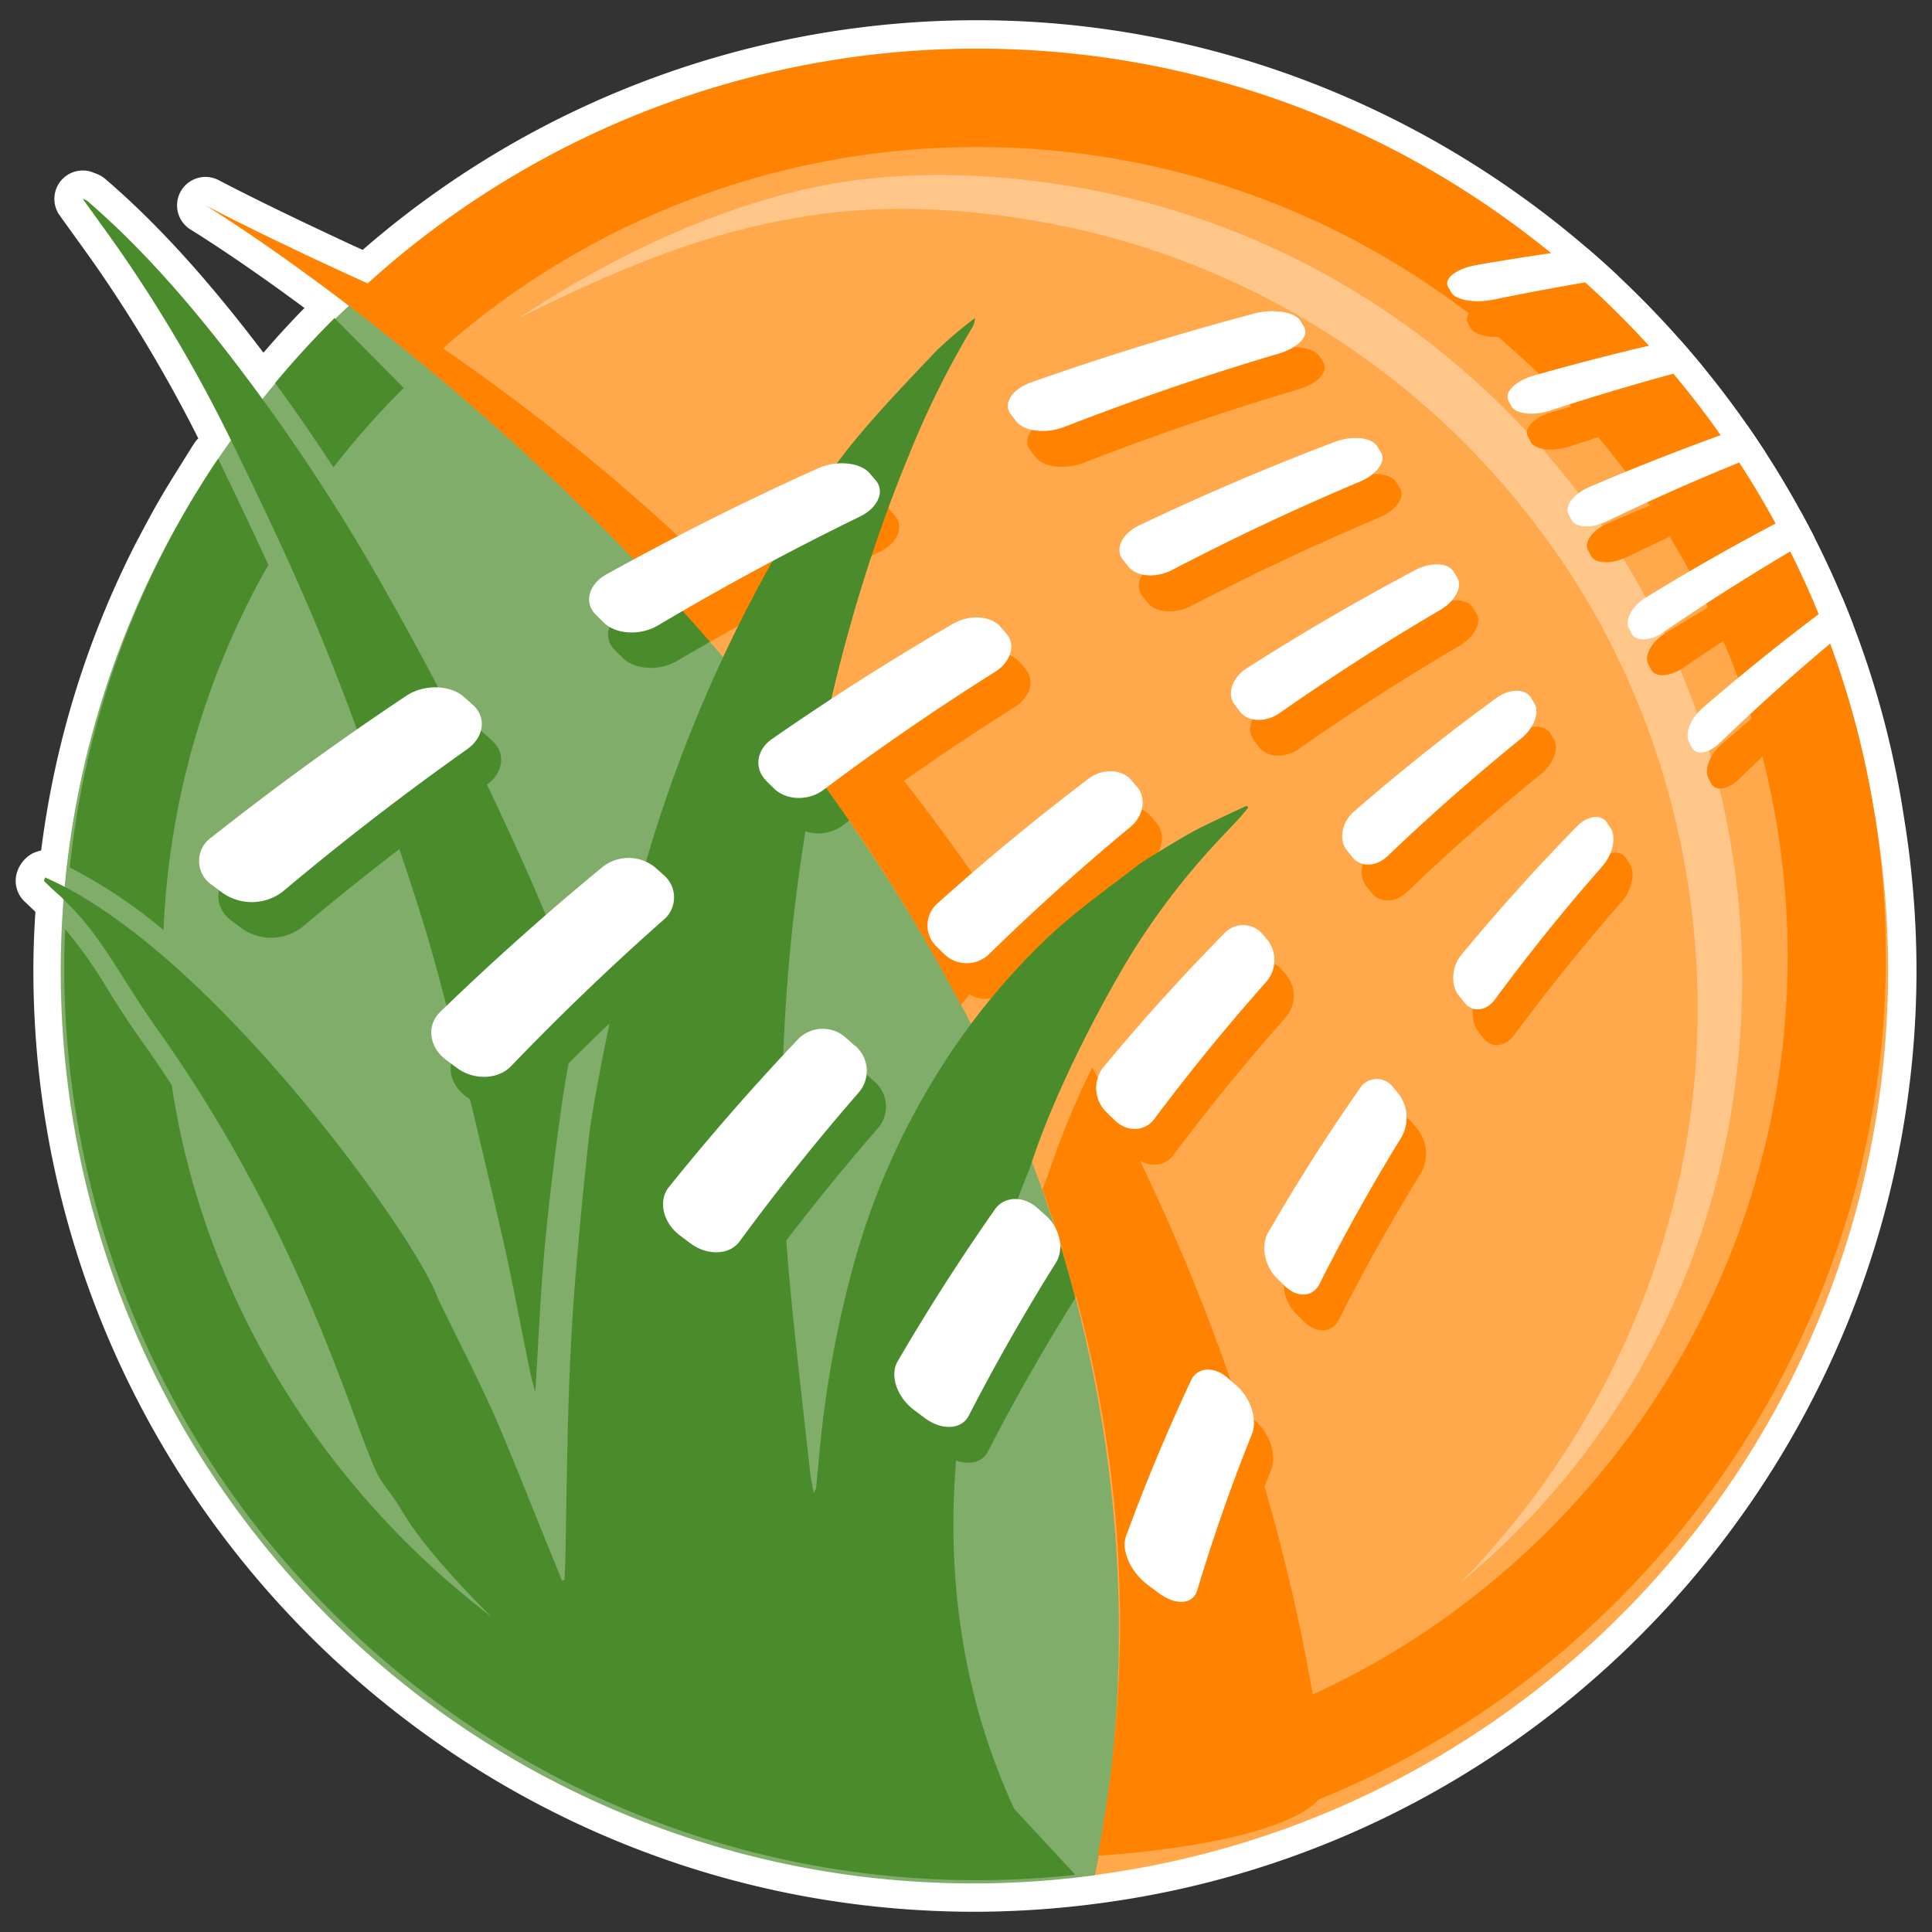
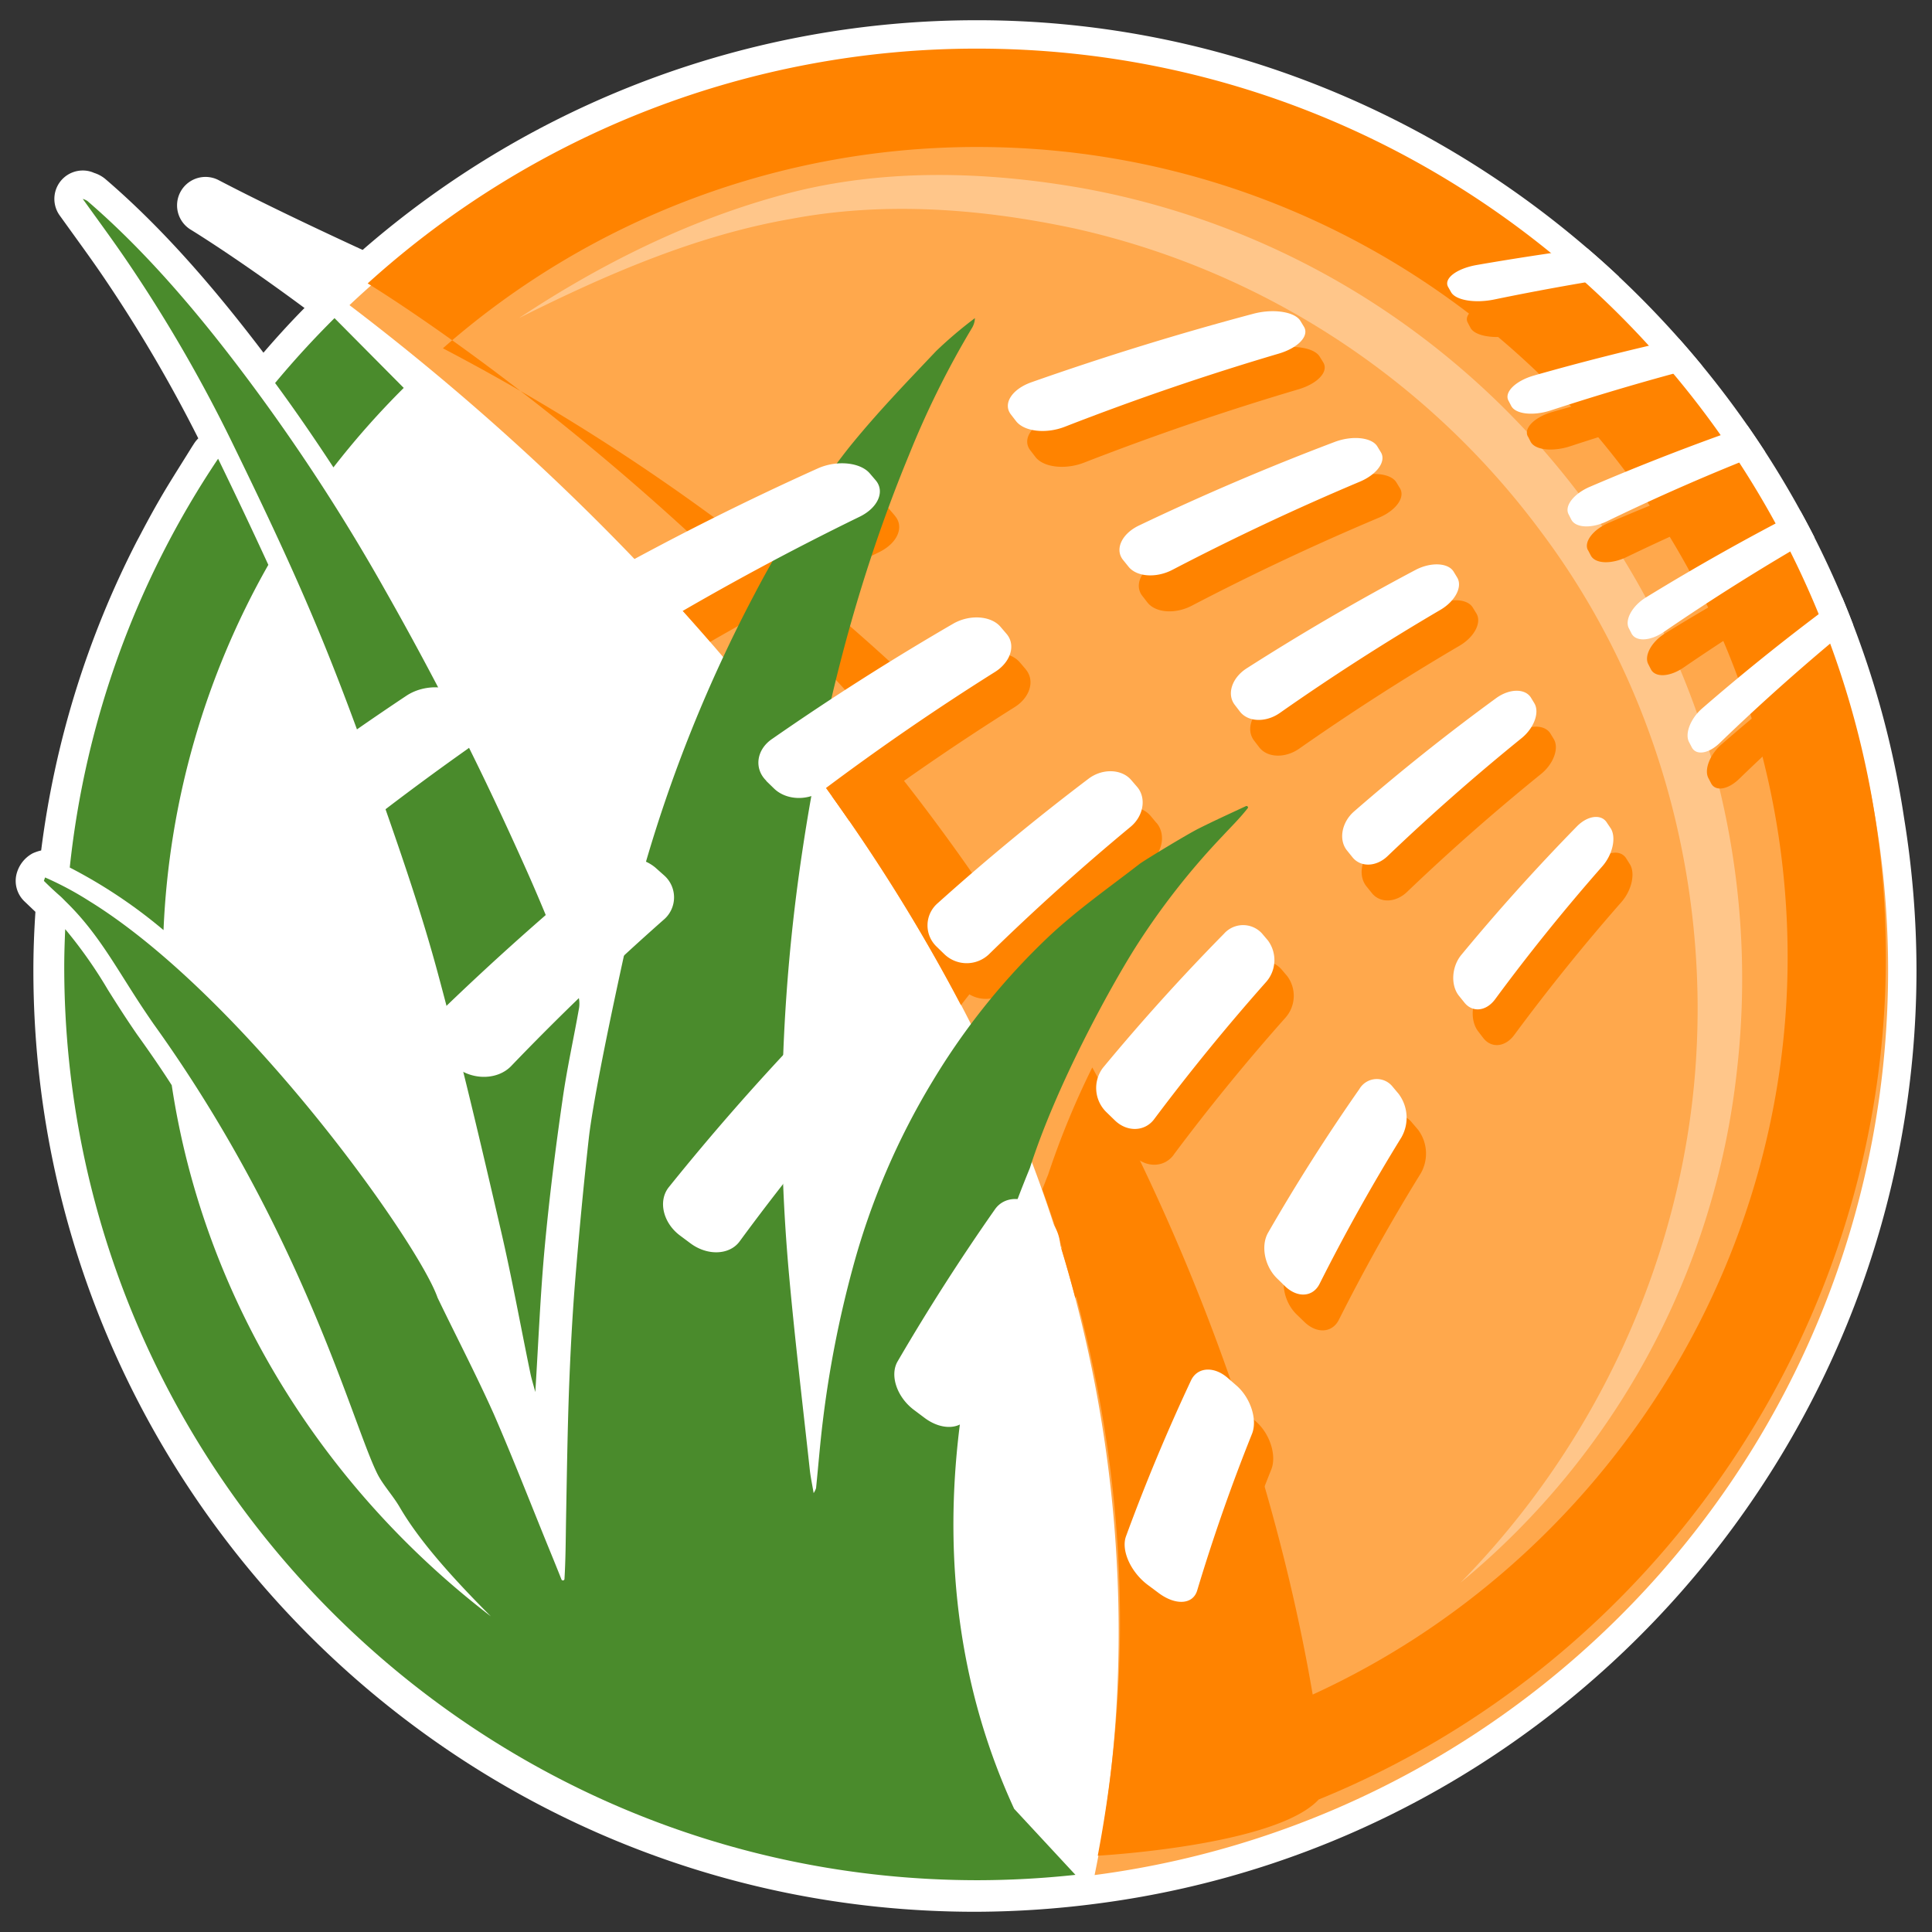
<svg xmlns="http://www.w3.org/2000/svg" id="Layer_1" data-name="Layer 1" viewBox="0 0 360 360">
  <rect x="0" y="0" width="360" height="360" fill="#333333" stroke="none" />
  <defs>
    <style>.cls-1,.cls-5{fill:#fff;}.cls-2,.cls-4{fill:#ff8300;}.cls-2,.cls-3{opacity:0.7;}.cls-3,.cls-6{fill:#4a8b2c;}.cls-5{opacity:0.35;}</style>
  </defs>
  <path class="cls-1" d="M181.67,356.23c-96.75,0-175.45-78.71-175.45-175.45,0-3.39.12-6.9.38-10.87l-2-1.91a5.28,5.28,0,0,1-1.4-5.54A6.07,6.07,0,0,1,6.1,159a8.53,8.53,0,0,1,1.57-.53,173.49,173.49,0,0,1,17.82-57.61l.43-.8c1.37-2.61,2.55-4.79,3.79-6.93,1-1.75,2.08-3.49,3.16-5.23l2-3.2c.45-.72.9-1.46,1.37-2.17a5.82,5.82,0,0,1,.71-.85,268.67,268.67,0,0,0-17.9-30.41c-1.71-2.51-3.47-4.94-5.28-7.45l-2.65-3.68a5.29,5.29,0,0,1,4.3-8.37,5.08,5.08,0,0,1,2.12.45,6.12,6.12,0,0,1,2.21,1.24C29.26,41.63,38.68,52,49.09,65.72c2.46-2.86,5-5.65,7.65-8.33C43.93,47.9,35.55,42.8,35.45,42.74a5.3,5.3,0,0,1,5.2-9.22C50.07,38.45,62,44,67.57,46.57A174.26,174.26,0,0,1,182.1,3.77c85.76,0,160,63.92,172.7,148.67a177.39,177.39,0,0,1,2.31,28.34c0,87.76-65.54,162.52-152.46,173.9A177.19,177.19,0,0,1,181.67,356.23Z" />
  <path class="cls-2" d="M181.66,10.62A169.53,169.53,0,0,0,65.12,56.86c30.28,23,79.5,66.56,112.44,127.53,38.84,71.9,32.31,136.56,26.4,165,83.43-10.92,147.86-82.24,147.86-168.65A170.16,170.16,0,0,0,181.66,10.62Z" />
-   <path class="cls-3" d="M65.12,56.86A170,170,0,0,0,204,349.43c5.91-28.48,12.44-93.14-26.4-165C144.62,123.42,95.4,79.83,65.12,56.86Z" />
  <path class="cls-4" d="M155.06,148.42a327.78,327.78,0,0,1,24,38.88,129.42,129.42,0,0,1,10.46-12.06,382.48,382.48,0,0,0-31.35-42.32Q156.47,140.54,155.06,148.42Z" />
-   <path class="cls-4" d="M182.1,9.06A169,169,0,0,0,68.51,52.81S51.15,45,38.2,38.21c0,0,48.59,29.42,93.91,81.31,1.54-3.25,3.12-6.44,4.77-9.55A394.48,394.48,0,0,0,82.53,64.9,150.67,150.67,0,0,1,182.1,27.39c83.28,0,151,67.75,151,151,0,59.33-35.55,113.13-88.5,137.37-4-23.58-14.43-67.86-41.07-116.86a154.46,154.46,0,0,0-8.2,19.9,2.33,2.33,0,0,1-.11.28c-.35.86-.65,1.69-1,2.54,13.37,37,19,78.66,10.33,124.16,0,0,33.16-1.8,41.17-10.47,62.94-25.64,105.68-88,105.68-156.92C351.45,85,275.48,9.06,182.1,9.06Z" />
+   <path class="cls-4" d="M182.1,9.06A169,169,0,0,0,68.51,52.81c0,0,48.59,29.42,93.91,81.31,1.54-3.25,3.12-6.44,4.77-9.55A394.48,394.48,0,0,0,82.53,64.9,150.67,150.67,0,0,1,182.1,27.39c83.28,0,151,67.75,151,151,0,59.33-35.55,113.13-88.5,137.37-4-23.58-14.43-67.86-41.07-116.86a154.46,154.46,0,0,0-8.2,19.9,2.33,2.33,0,0,1-.11.28c-.35.86-.65,1.69-1,2.54,13.37,37,19,78.66,10.33,124.16,0,0,33.16-1.8,41.17-10.47,62.94-25.64,105.68-88,105.68-156.92C351.45,85,275.48,9.06,182.1,9.06Z" />
  <path class="cls-5" d="M96.72,59.26C111.9,49.2,128.5,40.89,146.48,36.12s37.19-4.26,55.52-1a149,149,0,0,1,52.11,20.2,150.63,150.63,0,0,1,65.52,88.6,150.51,150.51,0,0,1,4,55.75,143.9,143.9,0,0,1-51.5,95.25c25.58-26.06,41.21-60.56,43.8-96s-7.5-71.41-28.64-99.64a148.39,148.39,0,0,0-86.84-56.66c-17.3-3.72-35.45-5.16-53-1.84C129.83,43.82,113,51.11,96.72,59.26Z" />
  <path class="cls-4" d="M212.83,111l.95,1.23c1.54,2,5.24,2.23,8.28.64q17.12-8.93,34.91-16.42c3.15-1.34,4.92-3.77,3.89-5.47l-.65-1.07c-1-1.69-4.6-2.11-7.9-.87q-18.52,7-36.46,15.56C212.65,106.08,211.3,109,212.83,111Zm2.66,42.34L214.37,152c-1.74-2.05-5.34-2.18-7.93-.23q-14.52,11-28.14,23.23a5.46,5.46,0,0,0-.2,8.05l1.45,1.41a6,6,0,0,0,8.3,0q12.74-12.42,26.42-23.77C216.69,158.72,217.25,155.39,215.49,153.31ZM233.68,138l.95,1.24c1.53,2,4.88,2.07,7.46.26Q256.64,129.31,272,120.3c2.72-1.61,4.14-4.29,3.1-6l-.65-1.06c-1-1.7-4.24-1.87-7.12-.36q-16.11,8.53-31.48,18.35C233.14,133,232.15,136,233.68,138Zm-1.23,125.49c-2.57-2.31-5.71-2.14-6.92.39q-6.67,14.27-12.1,29c-1,2.62.87,6.74,4.06,9.12l2,1.49c3.19,2.37,6.41,2.15,7.19-.48q4.45-14.82,10.22-29.23c1-2.56-.24-6.55-2.82-8.86ZM192.92,85.13c1.52,2,5.63,2.43,9.12,1.06q19.69-7.66,39.89-13.64c3.58-1.06,5.68-3.28,4.65-5l-.66-1.07c-1-1.7-4.95-2.34-8.67-1.37q-20.92,5.49-41.43,12.77c-3.66,1.28-5.39,4-3.86,6Zm-26.14,11-1.12-1.31c-1.77-2.08-6.15-2.52-9.71-.92q-16.39,7.36-32.36,15.94,4.38,4.74,8.74,9.76,15.49-8.91,31.47-16.71C167.19,101.25,168.54,98.23,166.78,96.15Zm24.36,28.59-1.11-1.3c-1.77-2.08-5.75-2.37-8.84-.6q-15.65,9.09-30.65,19.38,3.9,5.24,7.68,10.72,15-11.19,30.8-21.13C191.92,130,192.9,126.82,191.14,124.74Zm27.54,90.47q9.85-13.19,20.83-25.54a6.14,6.14,0,0,0,.34-7.77l-1.11-1.31a4.76,4.76,0,0,0-7.08.09q-11.81,12-22.57,25a6.28,6.28,0,0,0,.76,8.32l1.45,1.41C213.62,217.65,216.93,217.56,218.68,215.21ZM333.82,104.56q-12,6.36-23.49,13.42c-2.61,1.59-4,4.2-3.21,5.75l.51,1c.82,1.56,3.5,1.4,6-.29q11.12-7.62,22.79-14.53C335.56,108.09,334.7,106.32,333.82,104.56ZM303.05,160c-1-1.7-3.56-1.43-5.58.62q-11.33,11.56-21.54,23.93c-1.83,2.19-2,5.63-.51,7.61l.95,1.24c1.54,2,4.12,1.71,5.79-.55q9.42-12.75,20-24.8c1.87-2.15,2.59-5.29,1.55-7ZM197.73,232.54q1.43,4.71,2.64,9.33c1.49-2.48.68-6.36-1.89-8.65Zm65.38-23.35a3.75,3.75,0,0,0-6.2.41q-9.09,13.07-17,26.76c-1.42,2.43-.64,6.29,1.68,8.55l1.46,1.41c2.32,2.26,5.21,2.06,6.44-.42q7-13.92,15.27-27.3a7.42,7.42,0,0,0-.53-8.1ZM341.38,122q-10.59,8-20.56,16.67c-2.21,1.9-3.31,4.75-2.49,6.31l.52,1c.83,1.55,3.17,1.15,5.23-.86q9.29-9,19.27-17.41C342.72,125.75,342.07,123.85,341.38,122ZM274,61.08c.83,1.56,4.49,2.15,8.13,1.39,6.12-1.27,12.26-2.4,18.42-3.43-1.92-1.87-3.89-3.7-5.89-5.49q-7.92,1.13-15.79,2.5c-3.79.65-6.21,2.51-5.38,4.06Zm8.43,75.68q-13.73,10.05-26.51,21.14c-2.29,2-2.88,5.22-1.35,7.2l1,1.24c1.52,2,4.49,1.9,6.62-.15q12-11.48,25-22c2.29-1.87,3.36-4.78,2.33-6.48l-.65-1.07C287.74,134.94,284.86,135,282.41,136.76Zm13.48-34.24.52,1c.83,1.56,3.83,1.65,6.68.27q12-5.78,24.33-10.82-1.59-2.62-3.27-5.18-12.31,4.44-24.31,9.59C296.84,98.63,295.07,101,295.89,102.52Zm-11.2-21.19.51,1c.83,1.55,4.15,1.88,7.4.81,7.69-2.53,15.45-4.82,23.27-6.94q-2.08-2.67-4.28-5.25-11.19,2.63-22.24,5.78C286,77.67,283.86,79.77,284.69,81.33Z" />
  <path class="cls-6" d="M99.75,259.39c.58-9.33.94-18.28,1.75-27,.86-9.24,2-18.36,3.31-27.39.82-5.86,2.09-11.47,3.1-17.23a5.54,5.54,0,0,0-.27-2.61c-3.13-7.71-6.18-15.51-9.53-23-3.89-8.7-7.91-17.3-12.14-25.66Q79.12,122.93,71.78,110A363.18,363.18,0,0,0,48.43,73.71C38.39,60,27.86,47.41,16.27,37.44a3.5,3.5,0,0,0-.85-.38c2.8,3.91,5.45,7.49,8,11.23A273.49,273.49,0,0,1,43.3,82.55c5.33,10.94,10.62,22,15.42,33.44,4.6,10.93,8.73,22.3,12.73,33.69,3.66,10.46,7.27,21,10.19,31.87,4.25,15.75,8,31.75,11.69,47.71C95.39,238.1,97,247.09,98.85,256,99.06,257,99.38,258,99.75,259.39Z" />
  <path class="cls-6" d="M232.16,150.21c-2.95,1.38-5.91,2.72-8.83,4.19-2.18,1.09-10.25,6-11,6.59-5.66,4.39-11.48,8.44-16.86,13.48a127.5,127.5,0,0,0-21.65,26.92,134.91,134.91,0,0,0-14.92,34.87,200.52,200.52,0,0,0-5.59,28.64c-.5,4.09-.83,8.27-1.25,12.4a4.12,4.12,0,0,1-.45.92c-.28-1.67-.57-3-.71-4.29-1.34-12.3-2.82-24.61-3.92-36.91-.72-8.18-1.17-16.41-1.26-24.51a339.37,339.37,0,0,1,3.75-53.69q6-40.38,19.89-74A168,168,0,0,1,181.18,61a3.79,3.79,0,0,0,.48-1.72,78.08,78.08,0,0,0-7.23,6.14c-5.56,5.87-11.18,11.68-16.41,18.19a177,177,0,0,0-17.41,27.07,266.54,266.54,0,0,0-20.77,51.72c-.45,1.53-8.69,37.45-10.11,49.56-1,8.94-1.85,18-2.59,27.1-.53,6.69-.88,13.48-1.13,20.28-.28,8-.39,16-.54,24.07-.06,3.57-.07,7.15-.29,10.82a.29.29,0,0,1-.55.1q-1.06-2.67-2.15-5.32C99,280.5,95.64,271.82,92,263.46,88.68,256.06,85,249,81.54,241.82v0C78,231.62,45.84,186.33,17.31,168.32l-.63-.39A59.94,59.94,0,0,0,8.4,163.5c-.07.21-.15.42-.22.64,1,1,2.08,2,3.13,2.92.39.36.72.72,1.09,1.08,5.83,5.73,9.07,11.88,13.83,19.13h0c.7,1.06,1.43,2.14,2.2,3.26a.5.5,0,0,1,.08.12c28,38.94,37.19,74.81,41.82,84,1,2,2.9,4.06,4.13,6.16,3.63,6.25,9.74,13.09,17,20.37C60.23,277.27,38,242.08,32,202.21c-2-3.12-4.17-6.27-6.46-9.45-2.07-3-3.79-5.7-5.45-8.35a85.48,85.48,0,0,0-7.94-11.28c-.1,2.34-.18,4.68-.18,7,0,93.86,76.36,170.22,170.22,170.22a172.09,172.09,0,0,0,18.2-1l-11.42-12.31c-8.34-18.16-22-58.78,2.93-119.39,5-15.62,15-33.68,19.56-40.94a135.55,135.55,0,0,1,16.41-21c1.56-1.68,3.18-3.26,4.67-5.17A.28.28,0,0,0,232.16,150.21Z" />
  <path class="cls-6" d="M50,105.25C47.12,99,44.06,92.51,40.64,85.48A168.3,168.3,0,0,0,13,161.65a93.83,93.83,0,0,1,17.47,11.66A150.59,150.59,0,0,1,50,105.25Z" />
  <path class="cls-6" d="M62.13,87.09a154.7,154.7,0,0,1,13.1-14.81l-12.9-13q-5.86,5.82-11.07,12.09l.14.19C55.09,76.58,58.66,81.79,62.13,87.09Z" />
-   <path class="cls-6" d="M197.73,232.54l-.88-.77c-2.57-2.31-6.14-2.22-7.88.23q-9.65,13.77-18.15,28.35c-1.52,2.58-.12,6.68,3.07,9.06l2,1.49c3.19,2.38,6.87,2.18,8.19-.42q7.53-14.64,16.27-28.56l0,0Q199.16,237.25,197.73,232.54Zm-70.42-62.78-1.62-1.45a7.83,7.83,0,0,0-9.8-.09q-15.6,12.83-30.24,27c-2.61,2.52-2.12,6.58,1.07,9l2,1.49c3.19,2.37,7.72,2.19,10.14-.35q13.68-14.24,28.36-27.22A5.46,5.46,0,0,0,127.31,169.76ZM91.71,138l-1.62-1.45c-2.59-2.31-7.44-2.45-10.76-.26q-18.57,12.34-36.28,26.35c-3.17,2.49-3.13,6.53.06,8.9l2,1.49a9.45,9.45,0,0,0,11.18-.26Q73,158.73,90.7,146.23C93.82,144,94.29,140.33,91.71,138Zm56.13,15.54c2.32,2.25,6.44,2.33,9.2.26l1.18-.88q-3.78-5.48-7.68-10.72c-1,.7-2,1.38-3,2.08-3,2-3.43,5.59-1.11,7.84Zm15,47.91L161.25,200a6.43,6.43,0,0,0-8.8.1q-12.63,13.31-24.19,27.69c-2.07,2.55-1.13,6.63,2,9l2,1.5c3.19,2.37,7.31,2.19,9.19-.38q10.59-14.43,22.32-27.89A6.18,6.18,0,0,0,162.88,201.47Zm-46.79-78.84c2.33,2.25,6.89,2.46,10.16.52,2-1.2,4.05-2.36,6.08-3.53q-4.35-5-8.74-9.76c-2.31,1.24-4.63,2.47-6.93,3.74-3.44,1.9-4.35,5.36-2,7.61Z" />
  <path class="cls-1" d="M209.23,104.29l1,1.24c1.53,2,5.24,2.23,8.27.63q17.13-8.93,34.92-16.42c3.15-1.34,4.92-3.76,3.89-5.46l-.65-1.07c-1-1.7-4.61-2.11-7.91-.88q-18.52,7-36.45,15.56C209.05,99.41,207.69,102.31,209.23,104.29Zm69.57,25.79q-13.71,10-26.51,21.14c-2.28,2-2.88,5.22-1.34,7.2l1,1.24c1.53,2,4.5,1.9,6.62-.15q12-11.47,25-22c2.29-1.88,3.36-4.79,2.32-6.49l-.65-1.07C284.13,128.26,281.25,128.3,278.8,130.08Zm-48.72,1.26.95,1.24c1.53,2,4.88,2.08,7.46.26q14.55-10.2,29.94-19.22c2.72-1.61,4.13-4.28,3.1-6l-.65-1.07c-1-1.7-4.25-1.86-7.12-.35q-16.12,8.53-31.48,18.35C229.54,126.31,228.55,129.36,230.08,131.34Zm29.43,71.17a3.76,3.76,0,0,0-6.21.42q-9.09,13-17,26.75c-1.42,2.44-.65,6.3,1.68,8.55l1.45,1.42c2.33,2.25,5.21,2.06,6.45-.42q7-13.92,15.26-27.31a7.4,7.4,0,0,0-.53-8.1ZM281.08,74.65l.52,1c.83,1.55,4.14,1.88,7.4.81q14-4.58,28.2-8.26-2.11-2.57-4.32-5.06Q299.2,66.17,285.74,70C282.35,71,280.25,73.1,281.08,74.65ZM202.84,145.1q-14.53,11-28.14,23.22a5.46,5.46,0,0,0-.2,8.05l1.45,1.41a6,6,0,0,0,8.3.06q12.72-12.43,26.41-23.77c2.42-2,3-5.36,1.23-7.44l-1.12-1.3C209,143.28,205.43,143.14,202.84,145.1ZM189.31,78.45c1.53,2,5.64,2.43,9.13,1.06q19.69-7.67,39.88-13.63c3.58-1.07,5.69-3.29,4.65-5l-.65-1.07c-1-1.69-4.95-2.34-8.68-1.37Q212.72,64,192.21,71.22c-3.66,1.29-5.39,4-3.85,6ZM88.11,131.34l-1.63-1.45c-2.58-2.31-7.44-2.45-10.75-.25Q57.16,142,39.44,156a5.36,5.36,0,0,0,.07,8.91l2,1.49a9.47,9.47,0,0,0,11.18-.27q16.74-14.06,34.4-26.55C90.22,137.33,90.69,133.65,88.11,131.34Zm255.12-20.11-.28.19q-13.36,9.81-25.73,20.54c-2.21,1.9-3.32,4.76-2.49,6.31l.52,1c.82,1.55,3.17,1.16,5.23-.86q11.67-11.26,24.42-21.7l.38-.34Q344.29,113.76,343.23,111.23Zm-43.78,42.11c-1-1.7-3.56-1.43-5.59.62q-11.31,11.56-21.53,23.93c-1.84,2.19-2.05,5.63-.52,7.61l1,1.24c1.53,2,4.12,1.72,5.79-.55q9.4-12.75,20-24.8c1.87-2.15,2.59-5.28,1.56-7Zm-70.6,103.49c-2.58-2.31-5.72-2.14-6.92.39q-6.69,14.26-12.1,29c-1,2.63.87,6.74,4.06,9.12l2,1.49c3.19,2.38,6.41,2.16,7.19-.48q4.45-14.81,10.23-29.22c1-2.57-.24-6.56-2.82-8.87Zm-13.78-48.3q9.87-13.17,20.84-25.54a6.15,6.15,0,0,0,.34-7.76l-1.11-1.31a4.76,4.76,0,0,0-7.08.08q-11.81,12-22.57,25a6.27,6.27,0,0,0,.75,8.31l1.46,1.42C210,211,213.33,210.88,215.07,208.53ZM292.29,95.84l.51,1c.83,1.56,3.84,1.66,6.69.27q14.43-7,29.45-12.85c-1.08-1.67-2.19-3.31-3.32-4.94q-14.92,5.19-29.38,11.39C293.24,92,291.46,94.29,292.29,95.84Zm-99,129.25c-2.58-2.31-6.15-2.22-7.88.23q-9.66,13.78-18.15,28.35c-1.52,2.59-.13,6.68,3.06,9.06l2,1.5c3.19,2.37,6.86,2.17,8.19-.43q7.53-14.62,16.27-28.56c1.54-2.48.72-6.39-1.86-8.7ZM335.45,95.16q-14.73,7.55-28.73,16.15c-2.6,1.59-4,4.2-3.21,5.75l.51,1c.83,1.55,3.51,1.4,6-.3q13.62-9.33,28.08-17.63C337.23,98.44,336.35,96.79,335.45,95.16ZM123.71,163.08l-1.63-1.45a7.82,7.82,0,0,0-9.79-.09q-15.6,12.83-30.25,27c-2.61,2.52-2.11,6.57,1.08,8.95l2,1.49c3.19,2.38,7.72,2.19,10.14-.35q13.68-14.24,28.37-27.22A5.46,5.46,0,0,0,123.71,163.08ZM270.37,54.41c.83,1.55,4.49,2.15,8.14,1.38q11.55-2.38,23.19-4.2c-1.95-1.83-3.93-3.62-6-5.36q-10.28,1.37-20.49,3.14c-3.79.66-6.21,2.51-5.39,4.07ZM112.49,116c2.32,2.26,6.89,2.47,10.15.52q18.42-10.92,37.55-20.24c3.39-1.65,4.74-4.68,3-6.76l-1.11-1.3c-1.77-2.08-6.15-2.53-9.71-.93q-20,9-39.29,19.69c-3.44,1.89-4.35,5.35-2,7.61Zm30.29,29.52,1.45,1.41c2.33,2.26,6.44,2.34,9.2.26q15.58-11.69,32-22c2.91-1.84,3.89-5,2.13-7.07l-1.12-1.31c-1.76-2.08-5.75-2.37-8.83-.59q-17.24,10-33.71,21.45C140.94,139.66,140.46,143.21,142.78,145.47Zm16.5,49.33-1.63-1.45a6.42,6.42,0,0,0-8.8.09q-12.63,13.31-24.2,27.69c-2.07,2.55-1.12,6.63,2,9l2,1.49c3.19,2.38,7.31,2.2,9.18-.37q10.6-14.44,22.32-27.89A6.17,6.17,0,0,0,159.28,194.8Z" />
</svg>